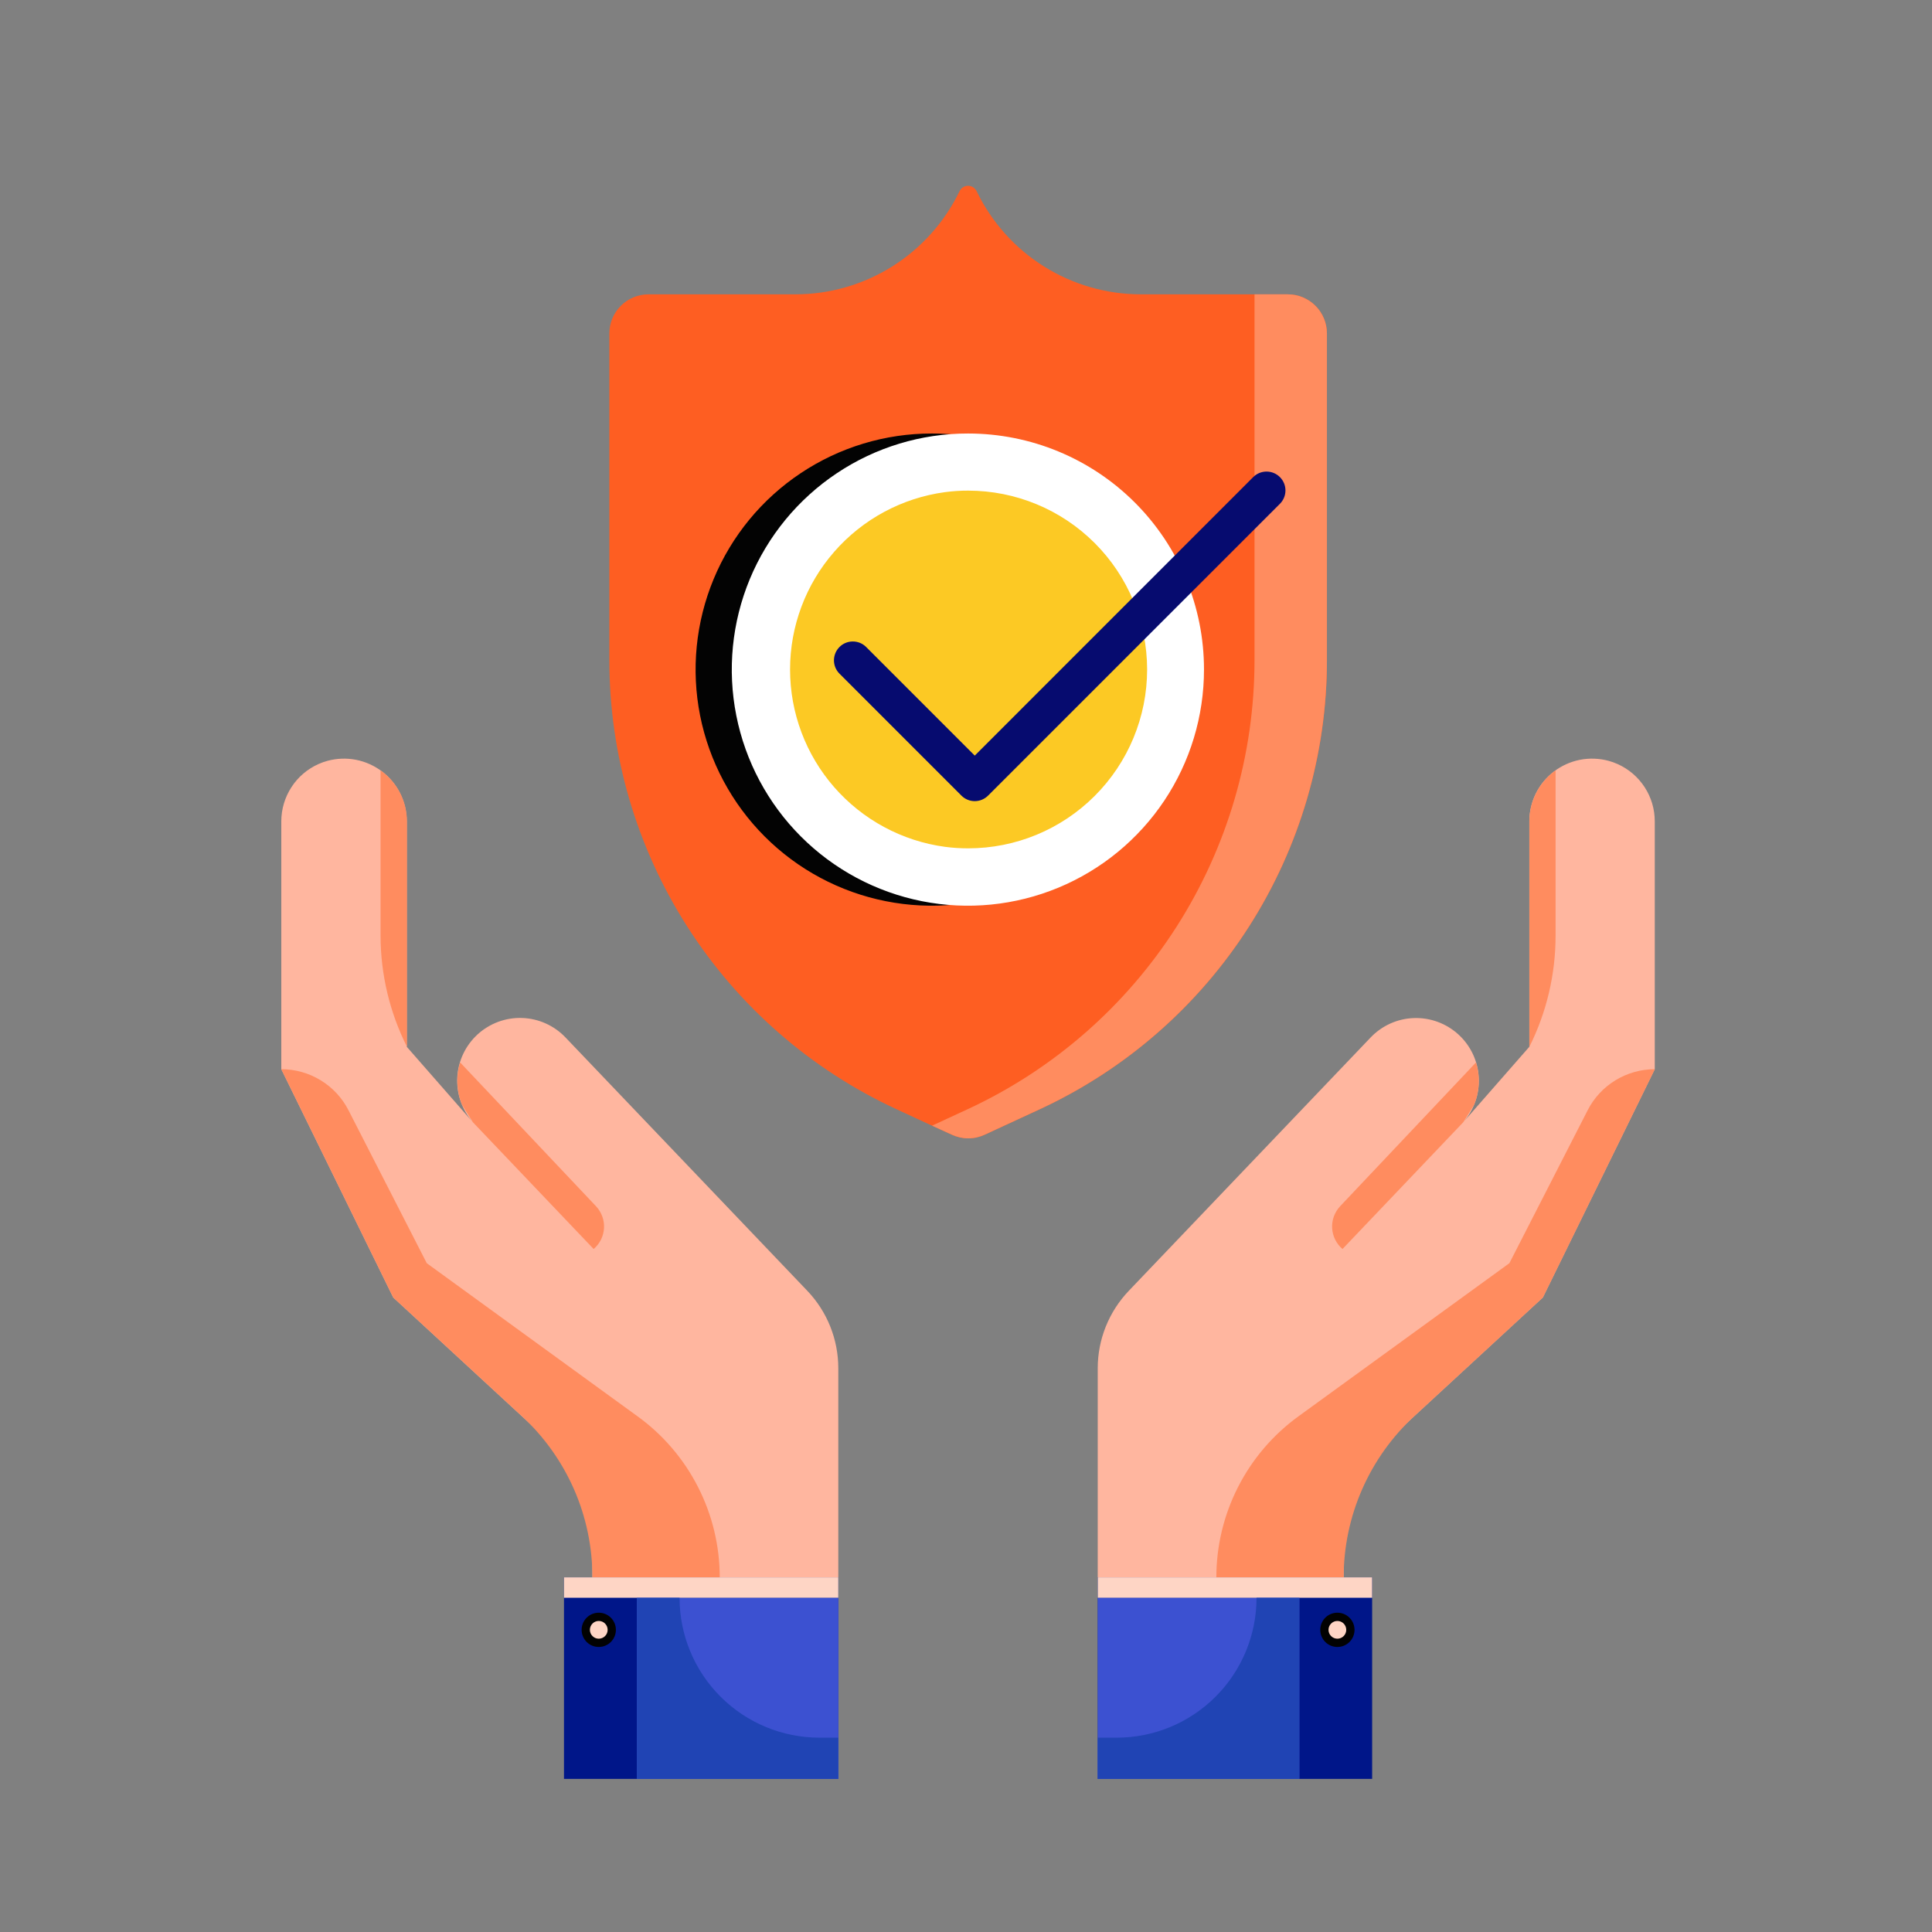
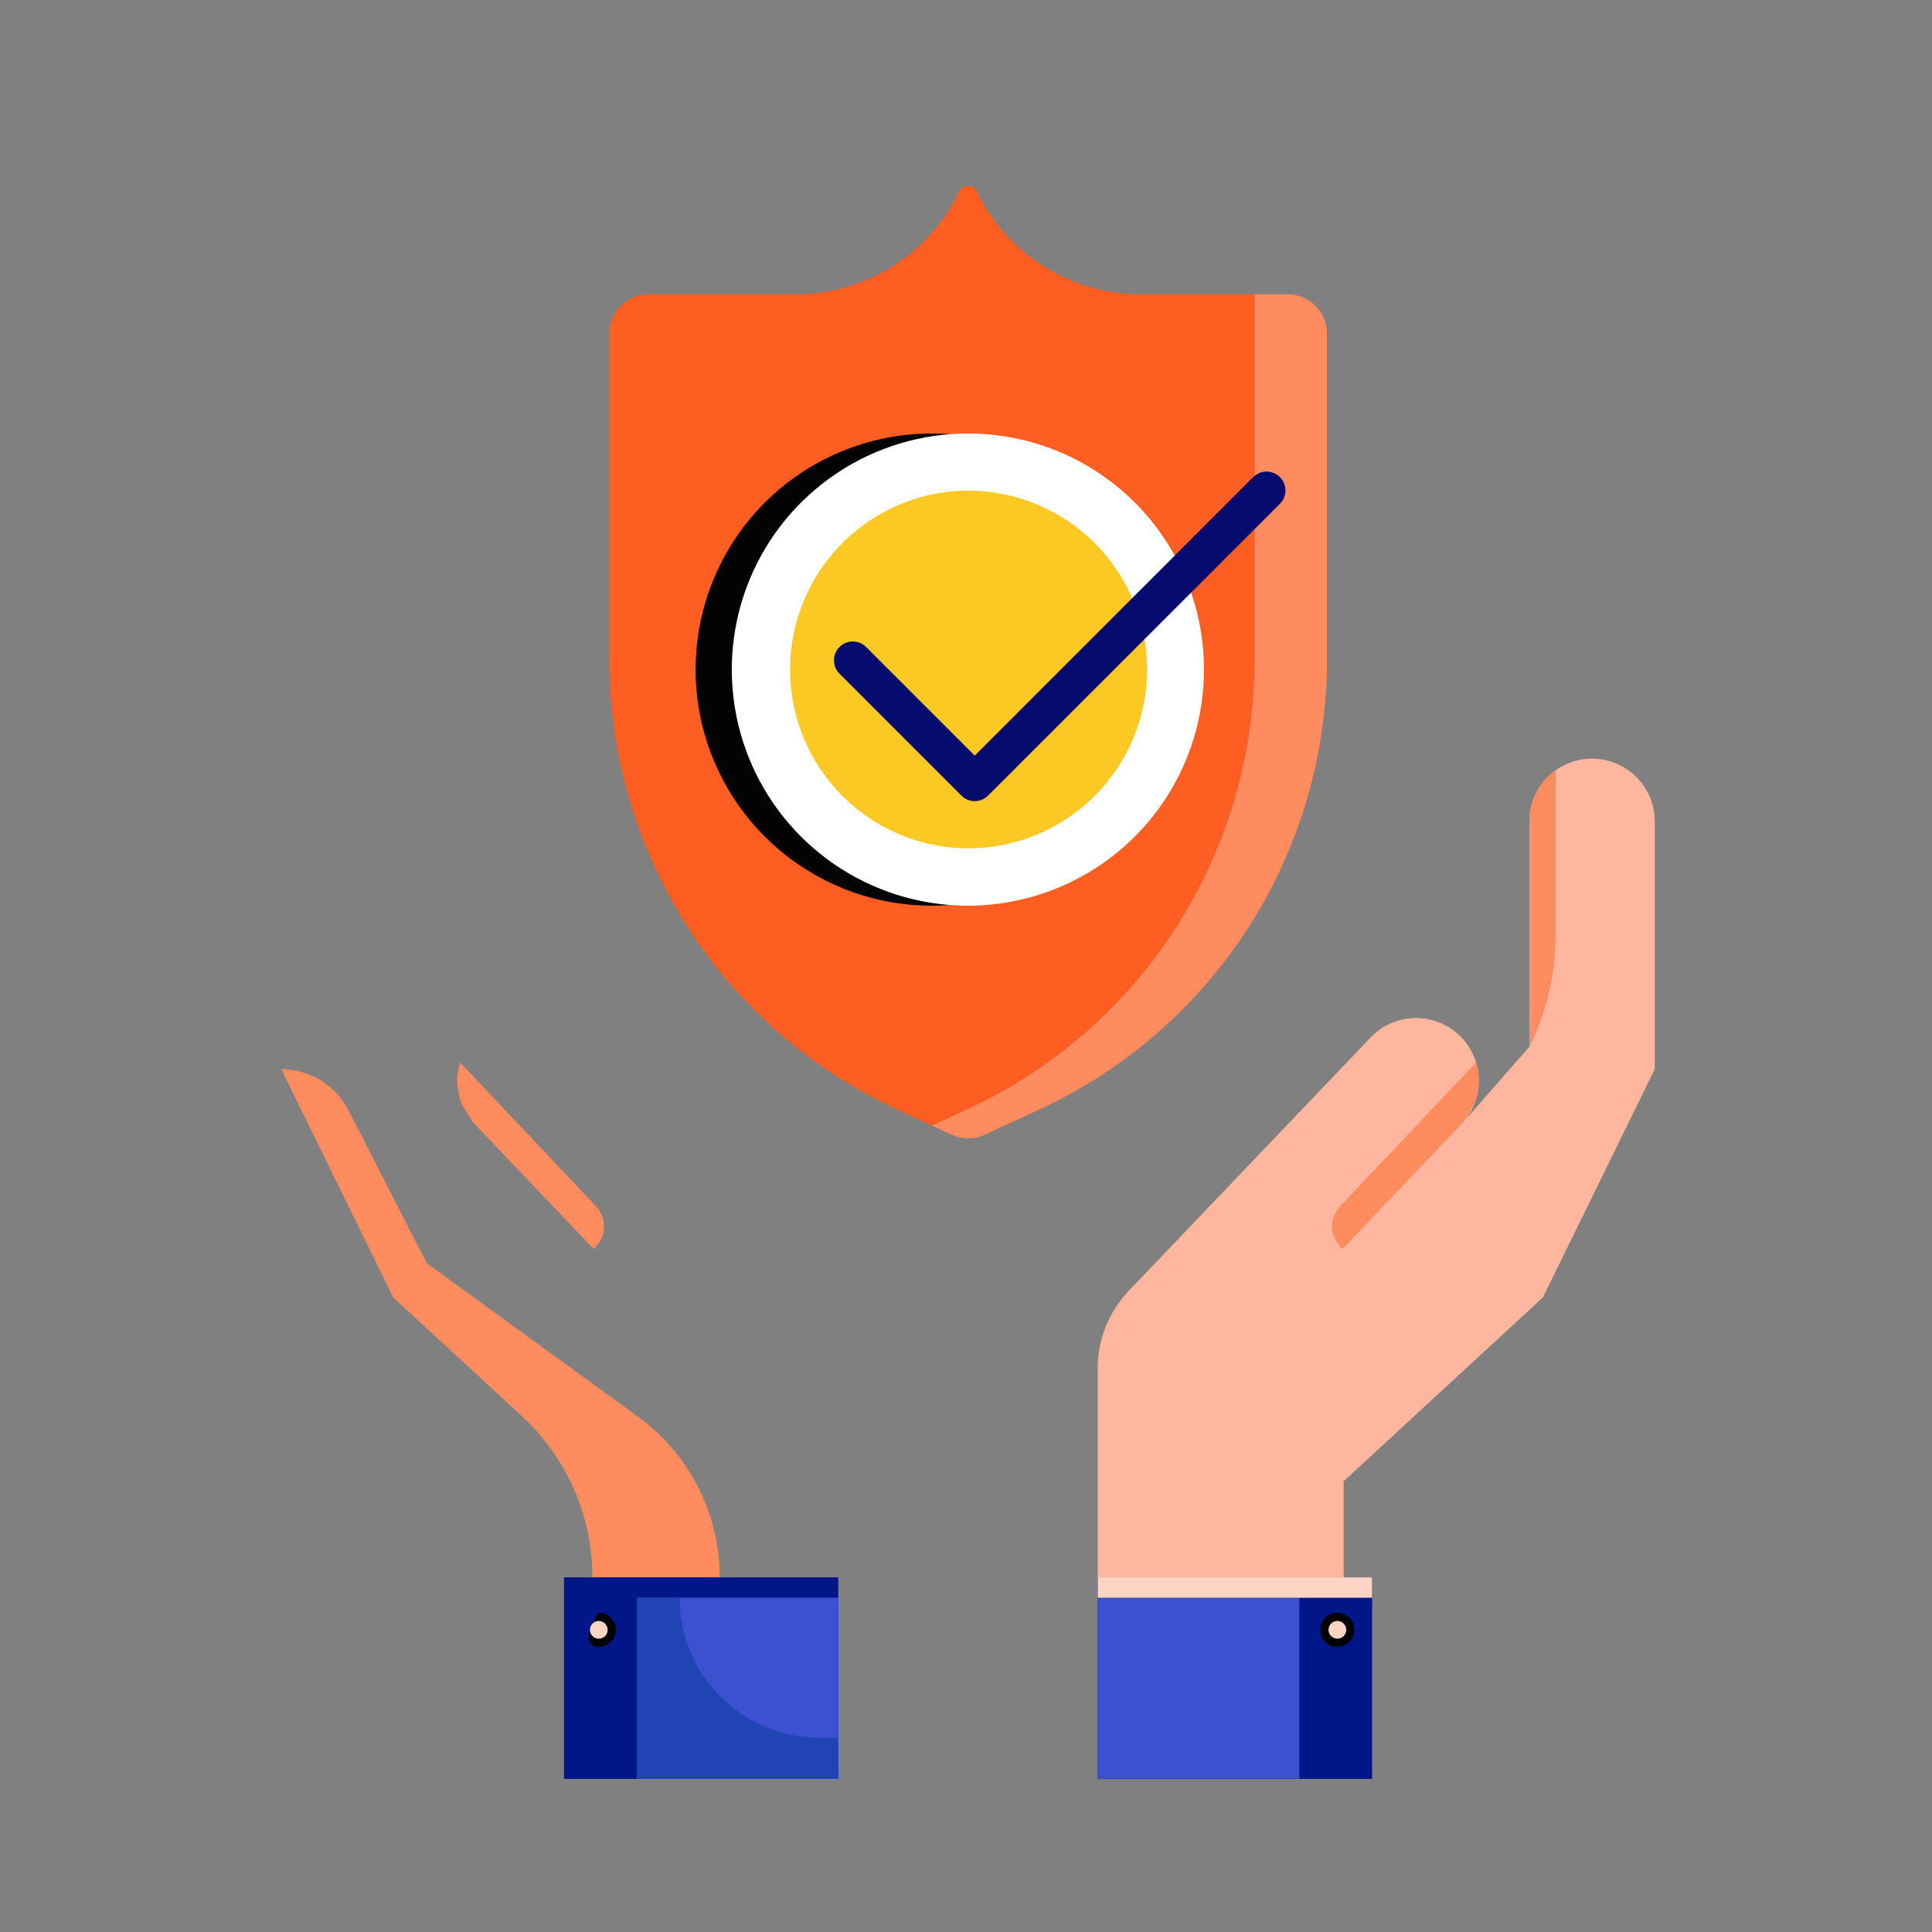
<svg xmlns="http://www.w3.org/2000/svg" width="60" height="60" viewBox="0 0 60 60" fill="none">
  <rect x="0" y="0" width="60" height="60" fill="#808080" stroke="none" />
  <path d="M41.209 10.355V20.497C41.209 23.429 40.37 26.299 38.792 28.77C37.214 31.241 34.962 33.209 32.303 34.443L30.581 35.239C30.421 35.314 30.247 35.352 30.071 35.352C29.895 35.352 29.721 35.314 29.561 35.239L28.945 34.959L27.837 34.446C25.176 33.214 22.922 31.246 21.343 28.775C19.764 26.304 18.924 23.433 18.924 20.501V10.355C18.924 10.033 19.052 9.725 19.279 9.498C19.506 9.27 19.814 9.142 20.135 9.141H24.696C25.762 9.141 26.806 8.841 27.708 8.275C28.611 7.708 29.335 6.899 29.799 5.939C29.822 5.889 29.86 5.846 29.907 5.816C29.954 5.786 30.009 5.77 30.064 5.77C30.12 5.77 30.175 5.786 30.222 5.816C30.269 5.846 30.307 5.889 30.331 5.939C30.794 6.898 31.518 7.708 32.42 8.274C33.323 8.84 34.366 9.141 35.432 9.141H39.993C40.315 9.141 40.624 9.268 40.852 9.496C41.08 9.724 41.208 10.033 41.209 10.355Z" fill="#FE5E22" />
  <path d="M41.209 10.355V20.497C41.209 23.429 40.37 26.299 38.792 28.77C37.214 31.241 34.962 33.209 32.303 34.443L30.581 35.239C30.421 35.313 30.247 35.352 30.071 35.352C29.895 35.352 29.721 35.313 29.561 35.239L28.945 34.959L30.054 34.446C32.714 33.213 34.965 31.245 36.543 28.774C38.121 26.303 38.96 23.433 38.96 20.501V9.141H39.991C40.314 9.14 40.623 9.268 40.852 9.496C41.08 9.723 41.208 10.032 41.209 10.355Z" fill="#FF8C5F" />
  <path d="M36.267 20.789C36.268 22.24 35.839 23.659 35.034 24.865C34.228 26.072 33.083 27.013 31.742 27.569C30.402 28.124 28.927 28.27 27.504 27.986C26.081 27.703 24.774 27.004 23.748 25.978C22.723 24.952 22.025 23.644 21.742 22.221C21.46 20.798 21.607 19.323 22.163 17.983C22.719 16.643 23.661 15.498 24.868 14.694C26.076 13.889 27.494 13.46 28.945 13.463C30.888 13.463 32.75 14.236 34.123 15.61C35.496 16.984 36.267 18.847 36.267 20.789Z" fill="#030303" />
  <path d="M37.391 20.789C37.392 22.24 36.963 23.658 36.158 24.865C35.352 26.072 34.207 27.012 32.867 27.568C31.527 28.124 30.052 28.27 28.63 27.987C27.207 27.704 25.9 27.006 24.874 25.98C23.848 24.954 23.149 23.647 22.867 22.224C22.584 20.801 22.73 19.326 23.285 17.986C23.841 16.646 24.782 15.501 25.989 14.696C27.195 13.89 28.614 13.461 30.064 13.463C32.008 13.463 33.871 14.234 35.245 15.608C36.619 16.982 37.391 18.846 37.391 20.789Z" fill="white" />
  <path d="M35.625 20.789C35.625 22.263 35.04 23.676 33.997 24.718C32.955 25.761 31.542 26.346 30.068 26.346C29.827 26.346 29.586 26.331 29.347 26.299C28.015 26.119 26.793 25.461 25.908 24.448C25.023 23.435 24.536 22.136 24.536 20.791C24.536 19.447 25.023 18.148 25.908 17.135C26.793 16.122 28.015 15.464 29.347 15.284C29.586 15.252 29.827 15.236 30.068 15.237C31.541 15.237 32.953 15.822 33.995 16.863C35.037 17.904 35.623 19.316 35.625 20.789Z" fill="#FCC924" />
  <path d="M30.272 24.88C30.195 24.88 30.119 24.865 30.047 24.835C29.976 24.806 29.911 24.762 29.857 24.708L26.064 20.914C25.957 20.804 25.898 20.656 25.899 20.502C25.901 20.349 25.962 20.202 26.071 20.093C26.179 19.984 26.326 19.923 26.48 19.922C26.634 19.92 26.782 19.979 26.892 20.086L30.272 23.466L38.92 14.816C39.03 14.706 39.179 14.645 39.335 14.645C39.49 14.645 39.639 14.707 39.749 14.817C39.859 14.927 39.921 15.076 39.921 15.231C39.921 15.387 39.859 15.536 39.749 15.646L30.686 24.708C30.576 24.818 30.427 24.88 30.272 24.88Z" fill="#060B6F" />
  <path d="M50.235 23.728C50.144 23.687 50.051 23.654 49.955 23.628C49.666 23.55 49.362 23.539 49.068 23.596C48.774 23.654 48.497 23.779 48.259 23.96C48.021 24.142 47.828 24.377 47.695 24.645C47.563 24.914 47.494 25.21 47.494 25.509V32.51L45.441 34.854C45.778 34.471 45.952 33.97 45.924 33.46C45.897 32.95 45.67 32.471 45.293 32.127C44.916 31.782 44.419 31.599 43.909 31.617C43.399 31.634 42.916 31.852 42.564 32.222L35.056 40.087C34.437 40.736 34.091 41.597 34.091 42.493V48.984H41.727V46.003L47.914 40.295L51.39 33.205V25.509C51.391 25.133 51.282 24.764 51.077 24.448C50.871 24.131 50.579 23.881 50.235 23.728Z" fill="#FFB69F" />
-   <path d="M51.393 33.205L47.917 40.295L43.922 43.98C43.231 44.618 42.679 45.392 42.302 46.253C41.924 47.114 41.729 48.044 41.729 48.984H37.775C37.775 48.01 38.006 47.049 38.449 46.18C38.891 45.312 39.533 44.56 40.322 43.987L46.875 39.23L49.306 34.48C49.502 34.096 49.801 33.774 50.169 33.549C50.538 33.324 50.961 33.205 51.393 33.205Z" fill="#FF8C5F" />
  <path d="M45.777 34.317L45.443 34.852L41.693 38.789C41.598 38.709 41.521 38.61 41.465 38.498C41.41 38.387 41.378 38.265 41.371 38.141C41.364 38.017 41.382 37.892 41.425 37.776C41.468 37.659 41.534 37.552 41.619 37.461L45.838 32.996C45.972 33.43 45.95 33.897 45.777 34.317Z" fill="#FF8C5F" />
  <path d="M48.31 23.925V29.055C48.31 30.255 48.032 31.437 47.496 32.51V25.509C47.496 25.2 47.57 24.894 47.711 24.619C47.853 24.343 48.058 24.105 48.31 23.925Z" fill="#FF8C5F" />
  <path d="M34.093 55.245H42.613V48.986H34.093V55.245Z" fill="#001689" />
  <path d="M34.092 55.243H40.351V49.618H34.092V55.243Z" fill="#3C51D1" />
  <path d="M34.092 49.62H42.613V48.986H34.092V49.62Z" fill="#FED5C5" />
  <path d="M41.534 51.148C41.828 51.148 42.066 50.91 42.066 50.616C42.066 50.322 41.828 50.084 41.534 50.084C41.24 50.084 41.002 50.322 41.002 50.616C41.002 50.91 41.24 51.148 41.534 51.148Z" fill="#020202" />
  <path d="M41.534 50.891C41.686 50.891 41.809 50.768 41.809 50.616C41.809 50.464 41.686 50.34 41.534 50.34C41.382 50.34 41.258 50.464 41.258 50.616C41.258 50.768 41.382 50.891 41.534 50.891Z" fill="#FED5C5" />
-   <path d="M34.093 53.965H34.679C35.832 53.965 36.937 53.507 37.751 52.692C38.566 51.877 39.023 50.772 39.023 49.62H40.351V55.245H34.093V53.965Z" fill="#2044B4" />
-   <path d="M8.736 25.509V33.205L12.212 40.295L18.398 46.003V48.984H26.034V42.491C26.034 41.595 25.689 40.733 25.07 40.085L17.562 32.219C17.21 31.849 16.727 31.632 16.216 31.614C15.706 31.596 15.209 31.78 14.832 32.124C14.455 32.469 14.229 32.948 14.201 33.458C14.174 33.968 14.347 34.468 14.685 34.852L12.632 32.508V25.509C12.632 25.21 12.563 24.914 12.43 24.645C12.297 24.377 12.104 24.142 11.866 23.96C11.628 23.779 11.351 23.654 11.057 23.596C10.763 23.539 10.46 23.55 10.171 23.628C10.075 23.654 9.981 23.687 9.891 23.728C9.547 23.882 9.254 24.131 9.05 24.448C8.845 24.764 8.736 25.133 8.736 25.509Z" fill="#FFB69F" />
  <path d="M8.736 33.205L12.212 40.295L16.207 43.98C16.898 44.618 17.449 45.392 17.827 46.253C18.204 47.114 18.398 48.044 18.398 48.984H22.352C22.352 48.01 22.121 47.049 21.678 46.181C21.236 45.312 20.594 44.561 19.805 43.989L13.254 39.23L10.823 34.48C10.627 34.096 10.328 33.774 9.959 33.549C9.591 33.324 9.168 33.205 8.736 33.205Z" fill="#FF8C5F" />
  <path d="M14.352 34.317L14.686 34.852L18.436 38.789C18.531 38.709 18.608 38.61 18.664 38.498C18.719 38.387 18.751 38.265 18.758 38.141C18.765 38.017 18.747 37.892 18.704 37.776C18.661 37.659 18.595 37.552 18.51 37.461L14.291 32.996C14.157 33.43 14.179 33.897 14.352 34.317Z" fill="#FF8C5F" />
-   <path d="M11.818 23.925V29.055C11.82 30.255 12.101 31.438 12.639 32.51V25.509C12.638 25.199 12.564 24.893 12.421 24.618C12.278 24.342 12.072 24.105 11.818 23.925Z" fill="#FF8C5F" />
  <path d="M26.034 48.986H17.515V55.245H26.034V48.986Z" fill="#001689" />
  <path d="M26.037 49.62H19.778V55.245H26.037V49.62Z" fill="#3C51D1" />
-   <path d="M26.035 48.986H17.515V49.62H26.035V48.986Z" fill="#FED5C5" />
-   <path d="M18.595 51.148C18.889 51.148 19.127 50.91 19.127 50.616C19.127 50.322 18.889 50.084 18.595 50.084C18.302 50.084 18.063 50.322 18.063 50.616C18.063 50.91 18.302 51.148 18.595 51.148Z" fill="#020202" />
+   <path d="M18.595 51.148C18.889 51.148 19.127 50.91 19.127 50.616C19.127 50.322 18.889 50.084 18.595 50.084C18.063 50.91 18.302 51.148 18.595 51.148Z" fill="#020202" />
  <path d="M18.595 50.891C18.747 50.891 18.871 50.768 18.871 50.616C18.871 50.464 18.747 50.34 18.595 50.34C18.443 50.34 18.32 50.464 18.32 50.616C18.32 50.768 18.443 50.891 18.595 50.891Z" fill="#FED5C5" />
  <path d="M26.035 53.965H25.45C24.297 53.965 23.192 53.507 22.377 52.692C21.562 51.877 21.104 50.772 21.104 49.62H19.778V55.245H26.035V53.965Z" fill="#2044B4" />
</svg>